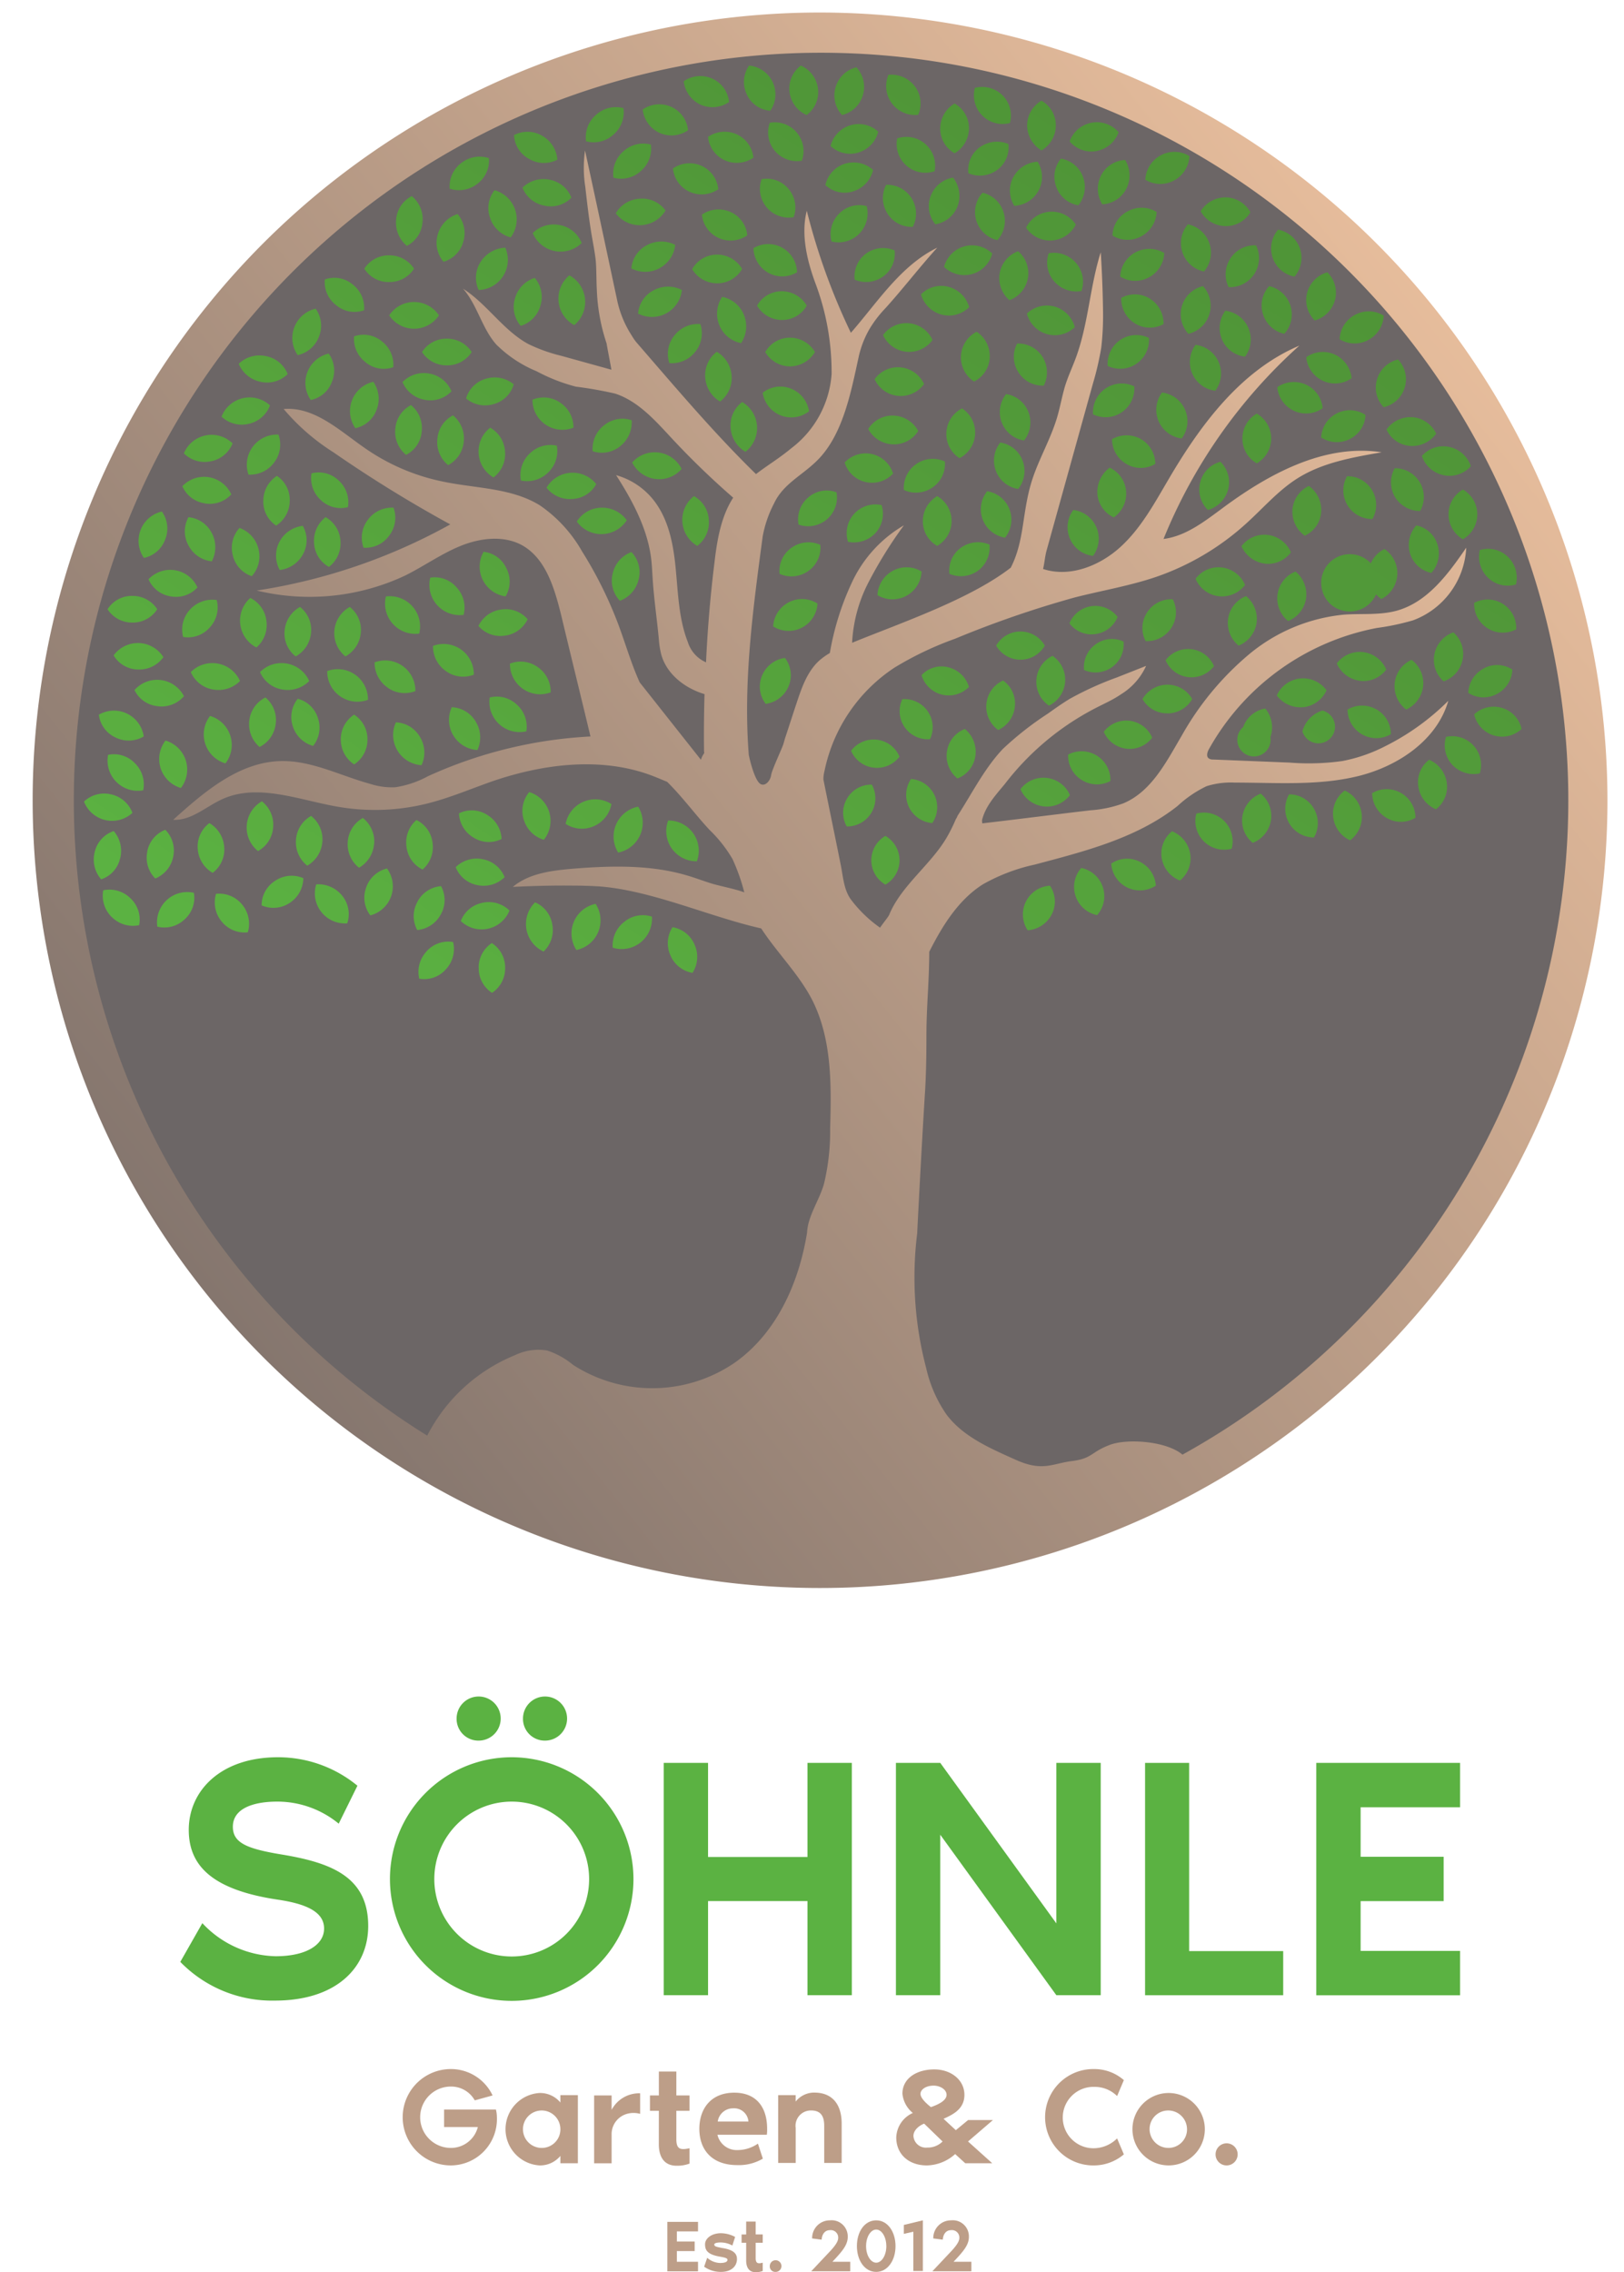
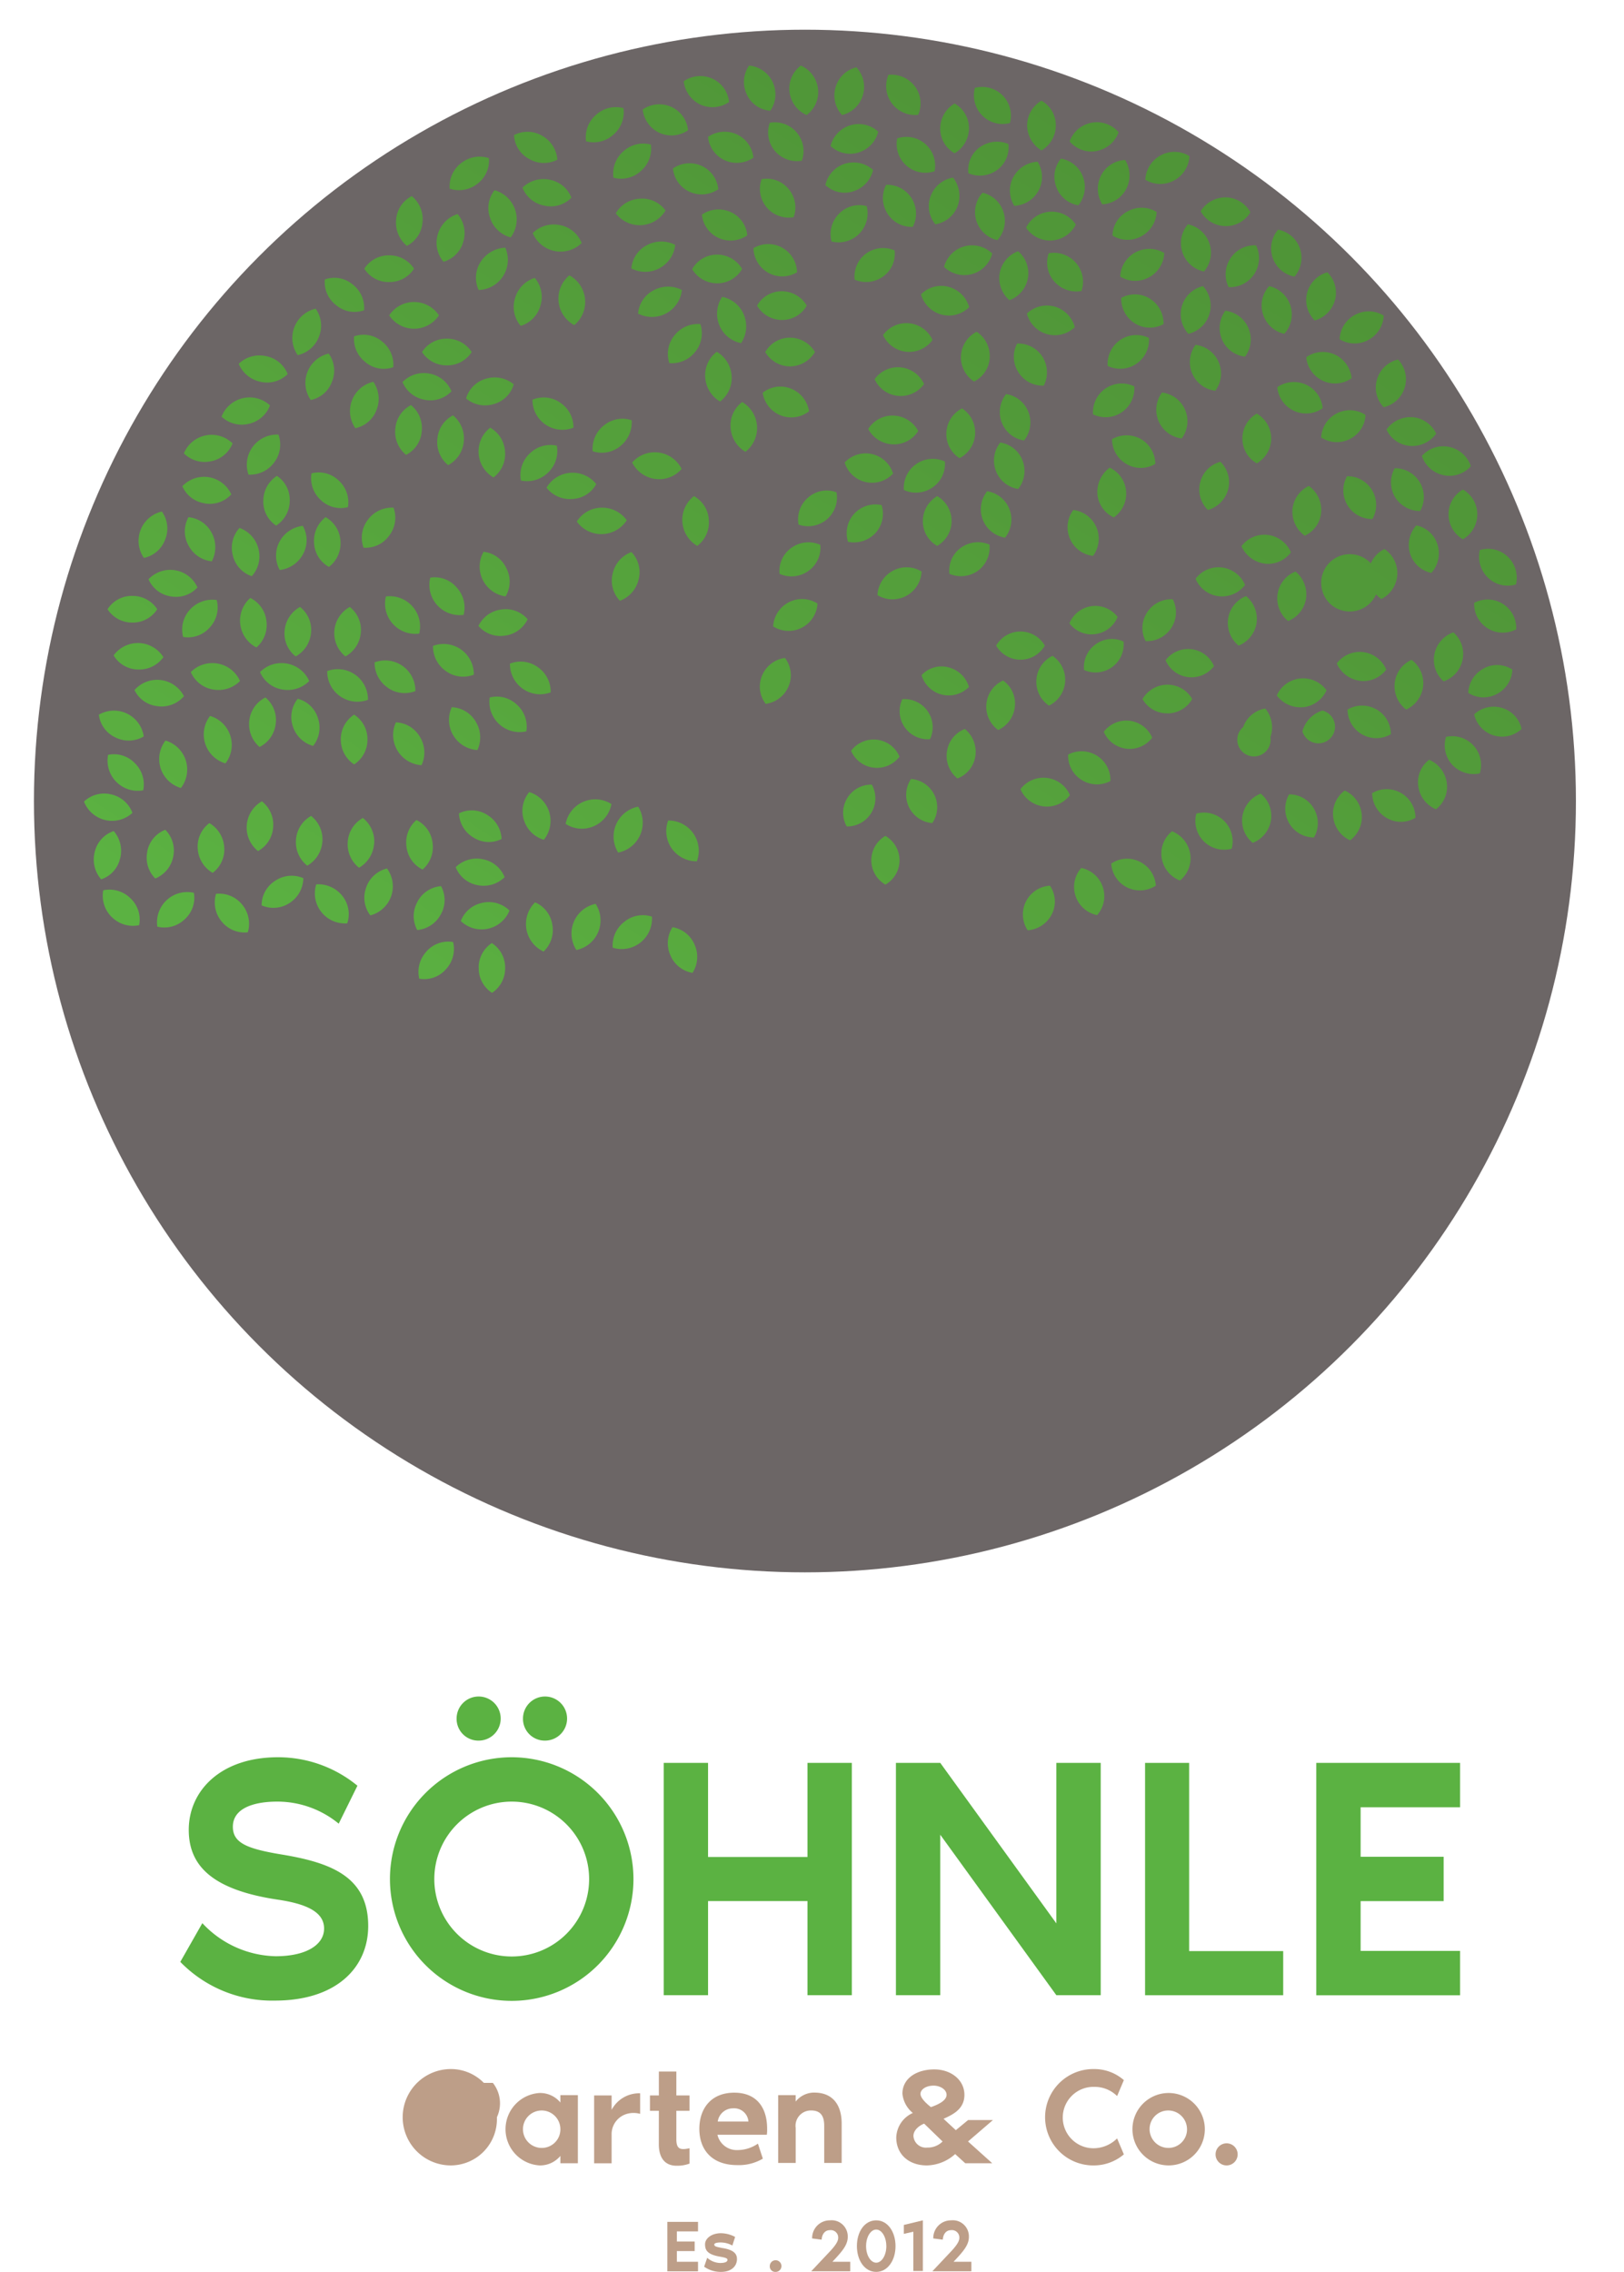
<svg xmlns="http://www.w3.org/2000/svg" width="218.661" height="305.803" viewBox="0 0 218.661 305.803">
  <defs>
    <linearGradient id="linear-gradient" x1="0.111" y1="0.811" x2="0.899" y2="0.181" gradientUnits="objectBoundingBox">
      <stop offset="0" stop-color="#85766e" />
      <stop offset="1" stop-color="#e7bd9c" />
    </linearGradient>
    <linearGradient id="linear-gradient-2" x1="0.092" y1="0.95" x2="0.936" y2="0.127" gradientUnits="objectBoundingBox">
      <stop offset="0" stop-color="#5bb242" />
      <stop offset="0.221" stop-color="#58a93e" />
      <stop offset="0.708" stop-color="#519939" />
      <stop offset="1" stop-color="#4e9336" />
    </linearGradient>
  </defs>
  <g id="Söhnle_Logo" data-name="Söhnle Logo" transform="translate(-180.057 -61.017)">
    <g id="Gruppe_4" data-name="Gruppe 4" transform="translate(204.333 289.336)">
      <g id="Gruppe_1" data-name="Gruppe 1">
        <path id="Pfad_1" data-name="Pfad 1" d="M275.7,769.008c0,5.591-4.279,10.043-12.562,10.043A17.219,17.219,0,0,1,250.4,773.84l2.968-5.211a13.877,13.877,0,0,0,9.87,4.452c4.141,0,6.523-1.553,6.523-3.727s-2.243-3.313-6.316-3.9c-8.9-1.346-11.906-4.659-11.906-9.387,0-5.211,4.245-9.767,12.01-9.767a16.8,16.8,0,0,1,10.7,3.831l-2.519,5.108a13.008,13.008,0,0,0-8.283-2.968c-3.175,0-5.97.9-5.97,3.382,0,2.14,1.829,2.934,6.315,3.693C270.623,760.45,275.7,762.313,275.7,769.008Z" transform="translate(-250.4 -738.121)" fill="#5bb242" />
        <path id="Pfad_2" data-name="Pfad 2" d="M364.985,747.172a16.393,16.393,0,1,1-16.393-16.393A16.407,16.407,0,0,1,364.985,747.172Zm-5.97,0a10.422,10.422,0,1,0-10.422,10.422A10.413,10.413,0,0,0,359.015,747.172Zm-17.842-21.6a2.968,2.968,0,1,1,2.968,2.968A2.925,2.925,0,0,1,341.173,725.568Zm8.938,0a2.968,2.968,0,1,1,2.968,2.968A2.925,2.925,0,0,1,350.111,725.568Z" transform="translate(-303.97 -722.6)" fill="#5bb242" />
        <path id="Pfad_3" data-name="Pfad 3" d="M464.331,748.5v31.267h-5.97V767.1H444.97v12.666H439V748.5h5.97v12.666h13.39V748.5Z" transform="translate(-373.912 -739.562)" fill="#5bb242" />
        <path id="Pfad_4" data-name="Pfad 4" d="M557.174,748.5v31.267H551.2l-15.633-21.6v21.6H529.6V748.5h5.97L551.2,770.1V748.5Z" transform="translate(-433.245 -739.562)" fill="#5bb242" />
        <path id="Pfad_5" data-name="Pfad 5" d="M645.4,773.8v5.97H626.8V748.5h5.936v25.331H645.4Z" transform="translate(-496.901 -739.562)" fill="#5bb242" />
        <path id="Pfad_6" data-name="Pfad 6" d="M699.571,754.436v6.7h11.181v5.97H699.571v6.7h13.39v5.971H693.6V748.5h19.361v5.97h-13.39Z" transform="translate(-540.648 -739.562)" fill="#5bb242" />
      </g>
      <g id="Gruppe_9" data-name="Gruppe 9" transform="translate(29.948 50.144)">
        <g id="Gruppe_2" data-name="Gruppe 2">
-           <path id="Pfad_7" data-name="Pfad 7" d="M376.579,874.384a6.229,6.229,0,0,1-6.2,6.484,6.484,6.484,0,1,1,0-12.968A6.2,6.2,0,0,1,376,871.452l-2.4.661a3.648,3.648,0,0,0-3.221-1.859,4.13,4.13,0,0,0,0,8.26,3.731,3.731,0,0,0,3.634-2.809h-4.543v-2.354h6.98A4.421,4.421,0,0,1,376.579,874.384Z" transform="translate(-363.9 -867.9)" fill="#bd9e88" />
+           <path id="Pfad_7" data-name="Pfad 7" d="M376.579,874.384a6.229,6.229,0,0,1-6.2,6.484,6.484,6.484,0,1,1,0-12.968A6.2,6.2,0,0,1,376,871.452l-2.4.661h-4.543v-2.354h6.98A4.421,4.421,0,0,1,376.579,874.384Z" transform="translate(-363.9 -867.9)" fill="#bd9e88" />
          <path id="Pfad_8" data-name="Pfad 8" d="M407.147,876.031v9.127h-2.354v-.991a3.543,3.543,0,0,1-2.808,1.28,4.883,4.883,0,0,1,0-9.747,3.543,3.543,0,0,1,2.808,1.28v-.991h2.354Zm-2.354,4.543a2.519,2.519,0,1,0-2.519,2.519A2.5,2.5,0,0,0,404.793,880.573Z" transform="translate(-383.565 -872.479)" fill="#bd9e88" />
          <path id="Pfad_9" data-name="Pfad 9" d="M432.495,875.8v2.767a3.241,3.241,0,0,0-1.776,0,2.837,2.837,0,0,0-2.065,2.809v3.841H426.3v-9.127h2.354v1.941A4.189,4.189,0,0,1,432.495,875.8Z" transform="translate(-400.529 -872.537)" fill="#bd9e88" />
          <path id="Pfad_10" data-name="Pfad 10" d="M445.7,873.986h-1.2v-2.065h1.2V868.7h2.354v3.221h1.776v2.065h-1.776v3.841c0,1.4.62,1.445,1.776,1.2v2.065a4.715,4.715,0,0,1-1.735.289c-1.693,0-2.4-1.2-2.4-2.891Z" transform="translate(-411.212 -868.37)" fill="#bd9e88" />
          <path id="Pfad_11" data-name="Pfad 11" d="M469.686,881.258h-6.649a2.665,2.665,0,0,0,2.726,2.065,4.86,4.86,0,0,0,2.726-.867l.661,2.023a6.34,6.34,0,0,1-3.428.867c-3.552,0-5.121-2.189-5.121-4.873s1.528-4.874,4.708-4.874c2.85,0,4.419,1.817,4.419,4.874A4.994,4.994,0,0,1,469.686,881.258Zm-2.478-1.776a1.919,1.919,0,0,0-2.065-1.776,2.072,2.072,0,0,0-2.065,1.776Z" transform="translate(-420.663 -872.42)" fill="#bd9e88" />
          <path id="Pfad_12" data-name="Pfad 12" d="M494.849,879.772v5.286H492.5v-5c0-1.4-.537-2.065-1.776-2.065a2.061,2.061,0,0,0-2.065,2.354v4.708H486.3v-9.127h2.354v.867a3.2,3.2,0,0,1,2.767-1.2C493.486,875.683,494.849,877.046,494.849,879.772Z" transform="translate(-435.749 -872.42)" fill="#bd9e88" />
          <path id="Pfad_13" data-name="Pfad 13" d="M534.464,877.706l3.263,2.932h-3.635L532.73,879.4a5.867,5.867,0,0,1-3.8,1.528c-2.478,0-4.13-1.528-4.13-3.758a3.74,3.74,0,0,1,2.23-3.3,3.837,3.837,0,0,1-1.4-2.6c0-2.023,1.858-3.263,4.3-3.263,2.23,0,4.047,1.4,4.047,3.428s-1.776,2.726-2.808,3.221l1.652,1.528,1.652-1.363h3.345Zm-3.428,0-2.478-2.4c-.661.248-1.445.867-1.445,1.652a1.678,1.678,0,0,0,1.858,1.569A2.812,2.812,0,0,0,531.036,877.706Zm.537-6.278c0-.744-.909-1.239-1.734-1.239-1.074,0-1.776.537-1.776,1.115s.826,1.322,1.4,1.776C530.665,872.667,531.573,872.13,531.573,871.428Z" transform="translate(-458.349 -867.959)" fill="#bd9e88" />
          <path id="Pfad_14" data-name="Pfad 14" d="M583.005,877.234l.909,2.148a6.241,6.241,0,0,1-4.006,1.487,6.485,6.485,0,1,1,0-12.968,6.024,6.024,0,0,1,4.006,1.487l-.909,2.148a4.27,4.27,0,0,0-3.056-1.239,4.132,4.132,0,1,0,0,8.26A4.523,4.523,0,0,0,583.005,877.234Z" transform="translate(-486.818 -867.9)" fill="#bd9e88" />
          <path id="Pfad_15" data-name="Pfad 15" d="M611.547,880.573a4.873,4.873,0,1,1-4.873-4.873A4.882,4.882,0,0,1,611.547,880.573Zm-2.4,0a2.529,2.529,0,0,0-2.519-2.519,2.5,2.5,0,0,0-2.519,2.519,2.529,2.529,0,0,0,2.519,2.519A2.5,2.5,0,0,0,609.151,880.573Z" transform="translate(-503.548 -872.479)" fill="#bd9e88" />
          <path id="Pfad_16" data-name="Pfad 16" d="M628.9,893.587a1.487,1.487,0,1,1,1.487,1.487A1.481,1.481,0,0,1,628.9,893.587Z" transform="translate(-519.456 -882.105)" fill="#bd9e88" />
        </g>
        <g id="Gruppe_3" data-name="Gruppe 3" transform="translate(35.629 20.361)">
          <path id="Pfad_17" data-name="Pfad 17" d="M451.78,918.9v1.446h2.4v1.28h-2.4v1.445h2.85v1.28H450.5V917.7h4.13v1.28h-2.85Z" transform="translate(-450.5 -917.493)" fill="#bd9e88" />
          <path id="Pfad_18" data-name="Pfad 18" d="M466.919,924.869c0,.991-.785,1.735-2.148,1.735a3.884,3.884,0,0,1-2.272-.7l.413-1.2a2.709,2.709,0,0,0,1.735.7c.578,0,.991-.124.991-.413,0-.207-.206-.289-.867-.413-1.817-.289-2.148-.867-2.148-1.693,0-.785.867-1.487,2.148-1.487a4.185,4.185,0,0,1,1.9.5l-.372,1.157a3.274,3.274,0,0,0-1.569-.413c-.5,0-.867.083-.867.289,0,.289.5.33,1.033.454C466.589,923.63,466.919,924.25,466.919,924.869Z" transform="translate(-457.544 -919.666)" fill="#bd9e88" />
-           <path id="Pfad_19" data-name="Pfad 19" d="M475.319,920.449H474.7v-1.115h.619V917.6h1.28v1.734h.95v1.115h-.95v2.065c0,.743.33.784.95.619v1.115a2.617,2.617,0,0,1-.95.165c-.909,0-1.28-.66-1.28-1.569Z" transform="translate(-464.705 -917.435)" fill="#bd9e88" />
          <path id="Pfad_20" data-name="Pfad 20" d="M483.9,930.985a.785.785,0,1,1,.785.785A.737.737,0,0,1,483.9,930.985Z" transform="translate(-470.106 -924.831)" fill="#bd9e88" />
          <path id="Pfad_21" data-name="Pfad 21" d="M499.919,917.2a2.17,2.17,0,0,1,2.4,2.23c0,1.115-.785,1.982-2.065,3.345h2.4v1.28H497.4l2.685-2.85c.619-.7.95-1.2.95-1.652a1,1,0,0,0-1.115-1.033c-.7,0-1.074.578-1.115,1.28l-1.28-.165A2.38,2.38,0,0,1,499.919,917.2Z" transform="translate(-478.03 -917.2)" fill="#bd9e88" />
          <path id="Pfad_22" data-name="Pfad 22" d="M517.5,920.669c0,1.941-1.074,3.469-2.6,3.469-1.569,0-2.6-1.569-2.6-3.469,0-1.941,1.032-3.469,2.6-3.469S517.5,918.769,517.5,920.669Zm-1.239,0c0-1.239-.619-2.23-1.363-2.23s-1.363.991-1.363,2.23.62,2.23,1.363,2.23S516.265,921.908,516.265,920.669Z" transform="translate(-486.777 -917.2)" fill="#bd9e88" />
          <path id="Pfad_23" data-name="Pfad 23" d="M530.161,917.2v6.815h-1.28v-5.286l-1.28.289v-1.2Z" transform="translate(-495.758 -917.2)" fill="#bd9e88" />
          <path id="Pfad_24" data-name="Pfad 24" d="M539.419,917.2a2.17,2.17,0,0,1,2.4,2.23c0,1.115-.785,1.982-2.065,3.345h2.4v1.28H536.9l2.684-2.85c.619-.7.95-1.2.95-1.652a1,1,0,0,0-1.115-1.033c-.7,0-1.074.578-1.115,1.28l-1.28-.165A2.381,2.381,0,0,1,539.419,917.2Z" transform="translate(-501.217 -917.2)" fill="#bd9e88" />
        </g>
      </g>
    </g>
    <circle id="Ellipse_1" data-name="Ellipse 1" cx="103.809" cy="103.809" r="103.809" transform="translate(184.627 65.014)" fill="#6c6666" />
    <g id="Gruppe_6" data-name="Gruppe 6" transform="translate(180.057 61.017)">
      <rect id="Rechteck_1" data-name="Rechteck 1" width="218.661" height="218.744" transform="translate(0 0)" fill="none" opacity="0.58" />
      <g id="Gruppe_5" data-name="Gruppe 5" transform="translate(4.398 1.685)">
-         <path id="Pfad_25" data-name="Pfad 25" d="M298.818,65.9A106.018,106.018,0,1,0,404.835,171.918,106.134,106.134,0,0,0,298.818,65.9Zm48.8,194.09c-2.14-1.829-7.454-2.209-9.8-1.311-2.623,1-2.312,1.829-5.108,2.174-2.692.345-3.969,1.484-7.7-.242-3.382-1.518-6.971-3.072-9.18-6.039a17.771,17.771,0,0,1-2.726-6.246,47.883,47.883,0,0,1-1.208-18.118h0c.172-3.624.725-13.942,1.07-19.292.138-2.416.172-4.832.172-7.282,0-3.934.38-7.385.38-11.32h0c1.76-3.486,3.9-6.971,7.213-9.076a24.7,24.7,0,0,1,6.971-2.657c6.764-1.795,13.77-3.555,19.257-7.9a15.611,15.611,0,0,1,3.9-2.657,10.844,10.844,0,0,1,3.8-.483c5.556,0,11.181.449,16.565-.863s10.664-4.832,12.182-10.146a32.683,32.683,0,0,1-8.559,6.143,21.258,21.258,0,0,1-5.729,1.967,32.367,32.367,0,0,1-7.075.207l-10.319-.414a.94.94,0,0,1-.552-.138c-.414-.276-.207-.9.034-1.311a32.956,32.956,0,0,1,22.57-16.255,32.487,32.487,0,0,0,4.9-1.035,10.994,10.994,0,0,0,7.144-9.767c-2.416,3.52-5.177,7.282-9.283,8.455-2.312.656-4.8.38-7.178.552a23.487,23.487,0,0,0-12.873,5.418,39.556,39.556,0,0,0-8.973,10.871c-2.071,3.52-4.072,7.523-7.868,9.111a16.006,16.006,0,0,1-4.417.932c-5,.587-9.525,1.173-14.564,1.76a2.119,2.119,0,0,1-.035-.449c.483-1.933,1.864-3.382,3.106-4.9a36.454,36.454,0,0,1,11.113-9.594c1.967-1.1,3.106-1.484,4.521-2.45a8.674,8.674,0,0,0,3.348-3.8l-3.934,1.553a43.242,43.242,0,0,0-6.316,2.864c-1.035.621-2,1.311-2.968,2a42.956,42.956,0,0,0-6.074,4.763c-2.416,2.554-4.072,5.832-5.97,8.8-.242.345-.1.276-.345.621a21.74,21.74,0,0,1-1.173,2.381c-2.105,3.693-6.177,6.557-7.8,10.491-.1.276-.828,1.139-1.242,1.76a17.555,17.555,0,0,1-3.9-3.762c-1-1.346-1.07-3.141-1.415-4.8-.759-3.8-1.553-7.592-2.312-11.389a4.386,4.386,0,0,1,.138-1.1h0a21.953,21.953,0,0,1,9.421-13.942,44.46,44.46,0,0,1,8.179-3.9,138.783,138.783,0,0,1,16.117-5.556c3.658-.932,7.385-1.553,10.94-2.761a34.89,34.89,0,0,0,12.044-7.109c2.312-2.071,4.348-4.486,6.971-6.143,3.382-2.14,7.42-2.83,11.354-3.52-7.627-1.173-15.081,2.83-21.293,7.42-2.485,1.829-5.039,3.865-8.076,4.245a70.658,70.658,0,0,1,18.291-26.021c-7.834,3.313-13.252,10.56-17.566,17.911-1.933,3.279-3.762,6.7-6.592,9.249-2.8,2.519-6.8,4.072-10.353,2.9.207-.828.242-1.657.483-2.519l6.212-22.363a40.347,40.347,0,0,0,1.139-4.9,37.235,37.235,0,0,0,.242-4.8c-.035-2.692-.138-5.384-.311-8.041-1.449,4.59-1.656,9.491-3.278,14.011-.483,1.346-1.1,2.623-1.518,3.969-.414,1.38-.656,2.8-1.07,4.21-.863,2.933-2.45,5.591-3.382,8.49-1.38,4.348-.966,8.041-2.864,11.768-5.487,4.245-14.667,7.385-21.121,10.008a1.692,1.692,0,0,1-.242.1,19.761,19.761,0,0,1,2.14-8.007,58.637,58.637,0,0,1,4.832-7.8,17.351,17.351,0,0,0-6.971,7.627,37.114,37.114,0,0,0-3,9.56,8.988,8.988,0,0,0-1.484,1.07c-1.622,1.518-2.347,3.727-3.037,5.8-.518,1.553-1,3.072-1.518,4.624l-.207.725h0c-.138.518-1.553,3.486-1.657,4.21s-.759,1.553-1.415,1.208c-.725-.38-1.38-2.9-1.553-3.727a.127.127,0,0,0-.034-.1c-.794-9.836.552-19.706,1.864-29.507a15.59,15.59,0,0,1,1.519-4.417c1.311-2.83,4.107-3.9,6.212-6.212,3.14-3.451,4.176-8.869,5.177-13.459a13.1,13.1,0,0,1,1.518-3.9,15.529,15.529,0,0,1,2.071-2.692c2.381-2.623,4.624-5.556,7.006-8.179-4.935,2.416-8.041,7.351-11.63,11.458a86.447,86.447,0,0,1-5.936-16.427c-.794,3.141,0,6.557,1.1,9.594a34.06,34.06,0,0,1,2.243,12.389,13.747,13.747,0,0,1-5.418,9.974c-1.657,1.38-3.244,2.312-4.763,3.486-5.694-5.556-10.836-11.665-16.048-17.67a6.375,6.375,0,0,1-.656-.932,14.22,14.22,0,0,1-1.933-4.521c-1.45-6.8-2.9-13.632-4.383-20.43a16.662,16.662,0,0,0,.035,4.9c.242,2.105.483,4.21.828,6.315.207,1.208.449,2.416.587,3.658.1,1.277.069,2.554.138,3.865a25.586,25.586,0,0,0,1.311,7.213c.207,1.208.449,2.381.656,3.555L264,112.11a22.034,22.034,0,0,1-4.452-1.588c-3.382-1.829-5.556-5.384-8.8-7.454,1.933,2.209,2.519,5.28,4.452,7.489a16.75,16.75,0,0,0,5.453,3.624,23.992,23.992,0,0,0,5.28,2.071,52.715,52.715,0,0,1,5.28.932c3.071,1,5.349,3.555,7.558,5.936a108.635,108.635,0,0,0,8.352,8.076c-1.622,2.485-2.174,5.694-2.519,8.7q-.828,6.678-1.139,13.459a4.394,4.394,0,0,1-2.45-2.726c-1.208-3.071-1.311-6.488-1.622-9.767-.311-3.313-.932-6.73-3-9.352a9.82,9.82,0,0,0-5.039-3.348c2.174,3.382,4.141,7.04,4.694,11.009.138,1.035.173,2.071.242,3.106.1,1.518.276,3.037.449,4.555.138,1.173.276,2.347.38,3.52a11.873,11.873,0,0,0,.311,1.933c.725,2.657,3.175,4.555,5.832,5.349-.069,2.45-.1,4.9-.069,7.385a2.973,2.973,0,0,0,.034.552,2.7,2.7,0,0,0-.449.9l-8.248-10.422c-1.139-2.519-1.9-5.177-2.864-7.765a54.787,54.787,0,0,0-4.9-9.87,18.693,18.693,0,0,0-5.66-6.177c-3.831-2.381-8.662-2.278-13.08-3.21a28.212,28.212,0,0,1-10.319-4.383c-3.486-2.381-6.9-5.729-11.113-5.384a28.971,28.971,0,0,0,6.661,5.8,175.931,175.931,0,0,0,15.772,9.732,77.809,77.809,0,0,1-26.056,8.9,30.274,30.274,0,0,0,19.947-2c2.519-1.242,4.866-2.933,7.489-4s5.729-1.449,8.214-.138c3.244,1.76,4.417,5.763,5.315,9.352,1.311,5.487,2.657,10.94,3.969,16.427a60.13,60.13,0,0,0-21.88,5.349,13.453,13.453,0,0,1-4.383,1.484,9.424,9.424,0,0,1-3.382-.449c-4.038-1.1-7.9-3.175-12.079-3.071-5.625.138-10.284,4.141-14.46,7.9,2.45.138,4.417-1.795,6.661-2.8,4.8-2.14,10.284.138,15.461,1.035a29.1,29.1,0,0,0,12.32-.483c2.933-.759,5.763-1.967,8.628-2.968,7.109-2.416,15.15-3.348,22.087-.449.449.173.9.38,1.346.552,2.105,2.071,3.934,4.59,5.763,6.523a18.071,18.071,0,0,1,3.037,3.865,25.652,25.652,0,0,1,1.588,4.486l-.621-.207c-1.173-.345-2.347-.587-3.52-.9-1.173-.345-2.312-.794-3.486-1.139-4.935-1.484-10.284-1.346-15.426-.932-2.864.242-5.936.621-8.11,2.45,2.726-.138,5.487-.207,8.214-.173,1.1,0,2.243.034,3.348.1,7.109.518,14.84,4.072,21.88,5.66,2.14,3.279,5.073,6.143,6.868,9.629,2.657,5.246,2.588,11.389,2.416,17.255a30.209,30.209,0,0,1-.828,7.489c-.621,2.209-2.174,4.314-2.278,6.557h0c-1.1,6.833-4.107,13.494-9.663,17.463a19.665,19.665,0,0,1-21.846.345,10.836,10.836,0,0,0-3.486-1.933,7.219,7.219,0,0,0-4.314.621,23.1,23.1,0,0,0-11.837,10.836,100.612,100.612,0,1,1,101.7,2.554Z" transform="translate(-192.8 -65.9)" fill="url(#linear-gradient)" />
-       </g>
+         </g>
    </g>
    <g id="Gruppe_8" data-name="Gruppe 8" transform="translate(189.085 67.063)">
-       <rect id="Rechteck_2" data-name="Rechteck 2" width="200.357" height="131.528" transform="translate(0 0)" fill="none" opacity="0.62" />
      <g id="Gruppe_7" data-name="Gruppe 7" transform="translate(2.272 2.783)">
        <path id="Pfad_26" data-name="Pfad 26" d="M343.113,200.831a3.957,3.957,0,0,1-3.244,2.14,3.87,3.87,0,0,1,3-6A3.78,3.78,0,0,1,343.113,200.831Zm3.969-6.247a3.871,3.871,0,0,0,2.14,6.35,3.871,3.871,0,0,0-2.14-6.35ZM351.12,194a3.857,3.857,0,0,0,2.14,3.21,3.945,3.945,0,0,0,3.865-.242,3.857,3.857,0,0,0-2.14-3.21A3.779,3.779,0,0,0,351.12,194Zm8.179-4.348a3.837,3.837,0,0,0-1.381,3.624,3.924,3.924,0,0,0,2.45,3,3.836,3.836,0,0,0,1.38-3.624A3.924,3.924,0,0,0,359.3,189.65Zm3.278-2.381a3.876,3.876,0,0,0,1,3.727,3.917,3.917,0,0,0,3.762,1,3.872,3.872,0,0,0-4.763-4.728Zm12.493-2.588a3.865,3.865,0,0,0,3.348,5.8,3.866,3.866,0,0,0,0-3.865A3.811,3.811,0,0,0,375.07,184.68Zm-3.831-.1a3.924,3.924,0,0,0-2.45,3,3.866,3.866,0,0,0,1.38,3.624,3.924,3.924,0,0,0,2.45-3A3.867,3.867,0,0,0,371.24,184.577Zm11.32-.414a3.842,3.842,0,0,0-1.553,3.555,3.912,3.912,0,0,0,2.278,3.141,3.906,3.906,0,0,0-.725-6.7Zm3.693.345a3.885,3.885,0,0,0,1.967,3.348,3.782,3.782,0,0,0,3.865-.034,3.87,3.87,0,0,0-5.832-3.313Zm7.661-4.486a3.821,3.821,0,0,0-1.449,3.589,3.936,3.936,0,0,0,2.381,3.071,3.821,3.821,0,0,0,1.449-3.589A3.936,3.936,0,0,0,393.913,180.021Zm2.278-3.071a3.891,3.891,0,0,0,.863,3.762,3.953,3.953,0,0,0,3.693,1.139,3.891,3.891,0,0,0-.863-3.762A3.847,3.847,0,0,0,396.191,176.95Zm-19.223-4a3.912,3.912,0,0,0,3.14-2.278,3.885,3.885,0,0,0-6.7.69A3.979,3.979,0,0,0,376.969,172.946Zm-8.076,2.657a2.244,2.244,0,1,0,3.658,1.346,3.918,3.918,0,0,0-.69-3.831A3.818,3.818,0,0,0,368.893,175.6Zm7.972.587a2.239,2.239,0,1,0,2.692-2.8A4,4,0,0,0,376.865,176.19Zm-18.187-2.416a3.858,3.858,0,0,0,3.348-1.933,3.829,3.829,0,0,0-3.348-1.933,3.9,3.9,0,0,0-3.348,1.933A3.788,3.788,0,0,0,358.678,173.775Zm28.126-.552a3.864,3.864,0,0,0-3.865.035,3.87,3.87,0,0,0,5.832,3.313A3.844,3.844,0,0,0,386.8,173.222Zm-2.209-3.831a3.851,3.851,0,0,0,3.555-1.518,3.867,3.867,0,0,0-6.661-.828A3.935,3.935,0,0,0,384.6,169.392Zm8.524.725a3.953,3.953,0,0,0-1.553-3.555,3.862,3.862,0,0,0-2.278,3.141,3.918,3.918,0,0,0,1.553,3.555A3.982,3.982,0,0,0,393.12,170.117Zm1.518-4.314a3.847,3.847,0,0,0,1.242,3.658,3.889,3.889,0,0,0,2.554-2.933,3.846,3.846,0,0,0-1.242-3.658A3.889,3.889,0,0,0,394.638,165.8Zm-5-10.664a3.928,3.928,0,0,0-1.726-3.486,3.8,3.8,0,0,0-2.14,3.244,3.929,3.929,0,0,0,1.726,3.486A3.934,3.934,0,0,0,389.634,155.139Zm2.554-6.661a3.949,3.949,0,0,0-.828,3.8,3.815,3.815,0,0,0,2.864,2.588,3.949,3.949,0,0,0,.828-3.8A3.762,3.762,0,0,0,392.188,148.478Zm9.594,13.839a3.875,3.875,0,0,0,3.865.138,3.849,3.849,0,0,0-5.66-3.555A3.837,3.837,0,0,0,401.782,162.317Zm.069-6.8a3.825,3.825,0,0,0,3.762.9,3.911,3.911,0,0,0-1.1-3.727,3.825,3.825,0,0,0-3.762-.9A3.888,3.888,0,0,0,401.851,155.518Zm-.587,12.217a3.867,3.867,0,0,0-2.071,3.279,3.779,3.779,0,0,0,3.865.138,3.866,3.866,0,0,0,2.071-3.279A3.776,3.776,0,0,0,401.264,167.735Zm-45.52-3.693a3.863,3.863,0,0,0,3.451-1.76,3.8,3.8,0,0,0,.207-3.865,3.863,3.863,0,0,0-3.451,1.76A3.8,3.8,0,0,0,355.744,164.043Zm13.39-7.558a3.9,3.9,0,0,0-3.106-2.347,3.851,3.851,0,0,0-3.555,1.518,3.867,3.867,0,0,0,6.661.828Zm2.623-2.864a3.851,3.851,0,0,0,3.555-1.518,3.9,3.9,0,0,0-3.106-2.347,3.851,3.851,0,0,0-3.555,1.518A4,4,0,0,0,371.757,153.62Zm7.627-6.937a3.971,3.971,0,0,0-1.656-3.52,3.873,3.873,0,0,0-2.209,3.175,3.971,3.971,0,0,0,1.657,3.52A3.779,3.779,0,0,0,379.384,146.684Zm3.52-.966a3.873,3.873,0,0,0,3.382,1.9,3.861,3.861,0,0,0-3.417-5.763A3.867,3.867,0,0,0,382.9,145.717Zm9.8.828a3.861,3.861,0,0,0-3.417-5.763,3.867,3.867,0,0,0,.034,3.865A3.948,3.948,0,0,0,392.706,146.546Zm5.763-2.9a3.829,3.829,0,0,0-1.933,3.348,3.9,3.9,0,0,0,1.933,3.348,3.865,3.865,0,0,0,0-6.7Zm-2.623-1.933a3.838,3.838,0,0,0,3.693-1.208,3.888,3.888,0,0,0-2.9-2.588,3.838,3.838,0,0,0-3.693,1.208A3.888,3.888,0,0,0,395.846,141.714Zm-6.108-15.564a3.864,3.864,0,0,0-2.83,2.657,3.81,3.81,0,0,0,.9,3.762,3.862,3.862,0,0,0,1.933-6.419Zm-4.383,7.454a3.864,3.864,0,0,0-5.97,3.037,3.863,3.863,0,0,0,3.865.207A3.8,3.8,0,0,0,385.355,133.6Zm6,4.176a3.971,3.971,0,0,0,3.52-1.657,3.873,3.873,0,0,0-3.175-2.209,3.971,3.971,0,0,0-3.52,1.657A3.779,3.779,0,0,0,391.36,137.78Zm-20.638,2.347a3.865,3.865,0,0,0,0-6.7,3.829,3.829,0,0,0-1.933,3.348A3.788,3.788,0,0,0,370.722,140.126Zm2.761-10.25a3.892,3.892,0,0,0,6.108,2.83,3.848,3.848,0,0,0-2.243-3.175A3.939,3.939,0,0,0,373.483,129.877Zm7.765-4.383a3.863,3.863,0,0,0-3.865.345,3.892,3.892,0,0,0,6.108,2.83A3.966,3.966,0,0,0,381.248,125.494ZM363.1,142.68a3.864,3.864,0,0,0,1.035,3.727,3.929,3.929,0,0,0,2.726-2.761,3.864,3.864,0,0,0-1.035-3.727A3.812,3.812,0,0,0,363.1,142.68Zm18.153-24.537a3.864,3.864,0,0,0-1.035-3.727,3.929,3.929,0,0,0-2.726,2.761,3.864,3.864,0,0,0,1.035,3.727A3.929,3.929,0,0,0,381.248,118.143Zm-6.833,4.555a3.895,3.895,0,0,0-2.036-6.419,3.866,3.866,0,0,0-.828,3.8A3.922,3.922,0,0,0,374.415,122.7ZM348.67,133.535a3.873,3.873,0,0,0,5.556-3.762,3.873,3.873,0,0,0-5.556,3.762Zm1.967-6.523a3.873,3.873,0,0,0,5.556-3.762,3.887,3.887,0,0,0-3.865.276A3.936,3.936,0,0,0,350.637,127.012Zm5.694-9.042a3.79,3.79,0,0,0-3.865-.1,3.9,3.9,0,0,0,1.829,3.417,3.79,3.79,0,0,0,3.865.1A3.905,3.905,0,0,0,356.331,117.97Zm4.314.966a3.878,3.878,0,0,0,.863,3.762,3.887,3.887,0,0,0,1.967-6.419A3.864,3.864,0,0,0,360.645,118.937Zm6.523-6.385a3.886,3.886,0,0,0-.242,3.865,3.909,3.909,0,0,0,3.693-5.625A3.862,3.862,0,0,0,367.167,112.552Zm-6.454-.794a3.88,3.88,0,0,0,2.9,2.554,3.9,3.9,0,0,0-2.174-6.35A3.916,3.916,0,0,0,360.714,111.758Zm2.45-5.556a3.864,3.864,0,0,0,3.313,2,3.825,3.825,0,0,0,3.382-1.864,3.864,3.864,0,0,0-3.313-2A3.907,3.907,0,0,0,363.164,106.2ZM375.8,115a3.933,3.933,0,0,0,.725-3.8,3.876,3.876,0,0,0-2.933-2.519A3.857,3.857,0,0,0,375.8,115Zm-21.4-3.279A3.911,3.911,0,0,0,352.328,115a3.86,3.86,0,0,0,3.865.1,3.911,3.911,0,0,0,2.071-3.279A3.945,3.945,0,0,0,354.4,111.724Zm-3.106-2.243a3.86,3.86,0,0,0,3.865.1,3.911,3.911,0,0,0,2.071-3.279,3.86,3.86,0,0,0-3.865-.1A3.731,3.731,0,0,0,351.293,109.481Zm8.283-7.42a3.911,3.911,0,0,0,2.071-3.279,3.86,3.86,0,0,0-3.865-.1,3.911,3.911,0,0,0-2.071,3.279A3.86,3.86,0,0,0,359.575,102.061Zm26.159,21.466a3.911,3.911,0,0,0,2.071-3.279,3.86,3.86,0,0,0-3.865-.1,3.911,3.911,0,0,0-2.071,3.279A3.863,3.863,0,0,0,385.734,123.527ZM325.582,154.69a3.86,3.86,0,0,0-3.865-.1,3.911,3.911,0,0,0-2.071,3.279,3.916,3.916,0,0,0,5.936-3.175Zm-21.466,13.977a3.812,3.812,0,0,0,.483,3.831,3.9,3.9,0,0,0,3.072-2.347,3.812,3.812,0,0,0-.483-3.831A3.9,3.9,0,0,0,304.116,168.667Zm3.589-9.836a3.894,3.894,0,0,0-2.105,3.244A3.893,3.893,0,0,0,311.57,159,3.857,3.857,0,0,0,307.705,158.831Zm.38-7.351a3.82,3.82,0,0,0-1.622,3.52,3.908,3.908,0,0,0,3.865-.38,3.821,3.821,0,0,0,1.622-3.52A3.908,3.908,0,0,0,308.085,151.481Zm7.592-.794a3.948,3.948,0,0,0,3.693-1.173,3.828,3.828,0,0,0,.828-3.762,3.866,3.866,0,0,0-4.521,4.935Zm-5.349-5.97a3.869,3.869,0,0,0-1.311,3.658,3.916,3.916,0,0,0,3.8-.69,3.869,3.869,0,0,0,1.311-3.658A3.767,3.767,0,0,0,310.328,144.716Zm17.359-.173a3.9,3.9,0,0,0-1.933,3.348,3.788,3.788,0,0,0,1.933,3.348,3.865,3.865,0,0,0,0-6.7Zm1.035-4.659a3.9,3.9,0,0,0-5.522,3.831,3.9,3.9,0,0,0,3.865-.345A3.831,3.831,0,0,0,328.722,139.885Zm6,11.182a3.929,3.929,0,0,0-3.831.414,3.756,3.756,0,0,0-1.553,3.52,3.929,3.929,0,0,0,3.831-.414A3.875,3.875,0,0,0,334.727,151.066Zm2.105-.932a3.891,3.891,0,0,0,.587-3.831,3.833,3.833,0,0,0-3-2.416,3.871,3.871,0,0,0,2.416,6.247Zm3.141-16.91a3.833,3.833,0,0,0-3-2.416,3.891,3.891,0,0,0-.587,3.831,3.833,3.833,0,0,0,3,2.416A3.892,3.892,0,0,0,339.973,133.224Zm1.9-7.42a3.837,3.837,0,0,0-3.417-1.795,3.8,3.8,0,0,0,.173,3.865,3.838,3.838,0,0,0,3.417,1.795A3.966,3.966,0,0,0,341.871,125.8Zm1.657-6.764a3.9,3.9,0,0,0-3.762.932,3.887,3.887,0,0,0,6.454,1.829A3.939,3.939,0,0,0,343.527,119.04Zm3.589-2.105a3.844,3.844,0,0,0-.759-3.8,3.926,3.926,0,0,0-3.658-1.277,3.844,3.844,0,0,0,.759,3.8A3.954,3.954,0,0,0,347.117,116.935Zm-31.888,23.088a3.863,3.863,0,0,0,6.522,1.484,3.863,3.863,0,0,0-6.522-1.484ZM318.4,135.5a3.9,3.9,0,0,0,3.279,2.071,3.85,3.85,0,0,0,3.451-1.795,3.9,3.9,0,0,0-3.279-2.071A3.85,3.85,0,0,0,318.4,135.5Zm12.286,3.934a3.87,3.87,0,0,0,.345-6.7,3.87,3.87,0,0,0-.345,6.7Zm4.072-13.563a3.9,3.9,0,0,0-1.76-3.451,3.87,3.87,0,0,0-.345,6.7A3.808,3.808,0,0,0,334.762,125.873Zm-15.5,2.933a3.871,3.871,0,0,0,6.661.656,3.871,3.871,0,0,0-6.661-.656Zm1.139-5.936a3.871,3.871,0,0,0,6.661.656,3.871,3.871,0,0,0-6.661-.656Zm5.108-5.487a3.929,3.929,0,0,0,2.761,2.726,3.848,3.848,0,0,0,3.727-1,3.929,3.929,0,0,0-2.761-2.726A3.812,3.812,0,0,0,325.513,117.384Zm11.906.794a3.872,3.872,0,0,0,1.173-6.592,3.858,3.858,0,0,0-2.485,2.968A3.934,3.934,0,0,0,337.419,118.178Zm-8.8-4.486a3.918,3.918,0,0,0,3.762.966,3.867,3.867,0,0,0,2.726-2.761,3.9,3.9,0,0,0-6.488,1.795Zm14.495-3.555a3.888,3.888,0,0,0,3.244-2.14,3.874,3.874,0,0,0-6.7.414A3.869,3.869,0,0,0,343.113,110.136Zm-6.488-3.8a3.814,3.814,0,0,0-2.83-2.623,3.879,3.879,0,0,0,2,6.385A3.866,3.866,0,0,0,336.625,106.34Zm7.109-3.382a3.826,3.826,0,0,0,2.968,2.45,3.9,3.9,0,0,0,.621-3.831,3.826,3.826,0,0,0-2.968-2.45A3.818,3.818,0,0,0,343.735,102.958Zm5.453-4.866a3.912,3.912,0,0,0,2.934-2.519,3.877,3.877,0,0,0-6.592,1.242A3.865,3.865,0,0,0,349.187,98.092Zm-7.454-.069a3.9,3.9,0,0,0,1.933-3.348,3.789,3.789,0,0,0-1.933-3.348,3.9,3.9,0,0,0-1.933,3.348A4.023,4.023,0,0,0,341.733,98.023Zm-8.283-.449a3.756,3.756,0,0,0-1.553,3.52,3.929,3.929,0,0,0,3.831-.414,3.756,3.756,0,0,0,1.553-3.52A3.938,3.938,0,0,0,333.45,97.574Zm4.487,4.038a3.86,3.86,0,0,0,.138,3.865,3.911,3.911,0,0,0,3.278-2.071,3.86,3.86,0,0,0-.138-3.865A3.939,3.939,0,0,0,337.937,101.612Zm-21.362,13.8a3.93,3.93,0,0,0,3.831-.414,3.756,3.756,0,0,0,1.553-3.52,3.929,3.929,0,0,0-3.831.414A3.841,3.841,0,0,0,316.574,115.417Zm1.622-9.9a3.815,3.815,0,0,0-3.727,1.035,3.876,3.876,0,0,0-1,3.727,3.9,3.9,0,0,0,4.728-4.763Zm2.623-2.864a3.88,3.88,0,0,0,.173,3.865,3.837,3.837,0,0,0,3.417,1.795,3.88,3.88,0,0,0-3.589-5.66Zm9.007-.966a3.875,3.875,0,0,0-3,2.45,3.818,3.818,0,0,0,.621,3.831,3.875,3.875,0,0,0,3-2.45A3.985,3.985,0,0,0,329.827,101.681ZM322.3,96.4a3.871,3.871,0,0,0,5.039,4.417A3.871,3.871,0,0,0,322.3,96.4Zm7.73,2a3.9,3.9,0,0,0,1.933-3.348,3.788,3.788,0,0,0-1.933-3.348,3.9,3.9,0,0,0-1.933,3.348A3.788,3.788,0,0,0,330.034,98.4Zm-4.9-5.177a3.844,3.844,0,0,0-.449-3.831,3.968,3.968,0,0,0-3.555-1.553,3.884,3.884,0,0,0,4,5.384Zm12.355,1.1A3.863,3.863,0,0,0,332.76,89.6a3.863,3.863,0,0,0,4.728,4.728Zm-21.052,9.18a3.922,3.922,0,0,0,2.623-2.864,3.949,3.949,0,0,0-3.8-.828,3.866,3.866,0,0,0-2.623,2.864A3.788,3.788,0,0,0,316.436,103.51Zm.656-5.211a3.875,3.875,0,0,0,2.657-2.8,3.9,3.9,0,0,0-6.419,1.933A3.878,3.878,0,0,0,317.092,98.3Zm-6.971-5.039a3.851,3.851,0,0,0,1.518-3.555,3.913,3.913,0,0,0-2.312-3.106,3.881,3.881,0,0,0,.794,6.661Zm7.558-2.657a3.878,3.878,0,0,0-.863-3.762,3.818,3.818,0,0,0-2.8,2.657,3.877,3.877,0,0,0,.863,3.762A3.875,3.875,0,0,0,317.679,90.6ZM305.22,92.674a3.886,3.886,0,0,0-2.864-6.074,3.859,3.859,0,0,0-.311,3.865A3.765,3.765,0,0,0,305.22,92.674Zm-9.421-.828a3.948,3.948,0,0,0,3.865-.345,3.865,3.865,0,0,0-2.243-3.14,3.948,3.948,0,0,0-3.865.345A3.987,3.987,0,0,0,295.8,91.846Zm-5.522,3.8a3.948,3.948,0,0,0,3.865-.345,3.865,3.865,0,0,0-2.243-3.141,3.947,3.947,0,0,0-3.865.345A3.935,3.935,0,0,0,290.277,95.642Zm6.557.552a3.865,3.865,0,0,0,2.243,3.14,3.948,3.948,0,0,0,3.865-.345,3.865,3.865,0,0,0-2.243-3.14A3.939,3.939,0,0,0,296.834,96.194Zm1.38,7.04a3.865,3.865,0,0,0-2.243-3.141,3.948,3.948,0,0,0-3.865.345,3.865,3.865,0,0,0,2.243,3.141A3.939,3.939,0,0,0,298.215,103.234Zm1.657,3.071a3.948,3.948,0,0,0-3.865.345,3.865,3.865,0,0,0,2.243,3.141,3.948,3.948,0,0,0,3.865-.345A3.8,3.8,0,0,0,299.871,106.306Zm-1.829,5.729A3.819,3.819,0,0,0,294.694,114a3.929,3.929,0,0,0,3.382,1.9,3.858,3.858,0,0,0,3.348-1.933A3.928,3.928,0,0,0,298.042,112.035Zm.69,5.694a4.062,4.062,0,0,0-.38,3.8,3.966,3.966,0,0,0,2.933,2.416,4.062,4.062,0,0,0,.38-3.8A3.966,3.966,0,0,0,298.732,117.729Zm1.277,10.629a4.053,4.053,0,0,0-2-3.244,3.938,3.938,0,0,0-1.553,3.451,4.053,4.053,0,0,0,2,3.244A3.982,3.982,0,0,0,300.009,128.358Zm-4.9-3.244a3.934,3.934,0,0,0,.69-3.727,4.009,4.009,0,0,0-3.486,1.518,3.934,3.934,0,0,0-.69,3.727A3.937,3.937,0,0,0,295.109,125.114Zm-5.591-8.283a3.875,3.875,0,0,0-2.105,3.141,4.059,4.059,0,0,0,5.9-3.175A4.1,4.1,0,0,0,289.518,116.832Zm-.9-6.074a3.875,3.875,0,0,0-2.105,3.141,4.059,4.059,0,0,0,5.9-3.175A4.1,4.1,0,0,0,288.621,110.758Zm-.966-6.246a3.94,3.94,0,0,0-3.244,1.967,4.047,4.047,0,0,0,6.7-.38A3.881,3.881,0,0,0,287.654,104.511Zm-2.209-6.384a3.965,3.965,0,0,0-1.346,3.555,3.924,3.924,0,0,0,3.693-.9,3.965,3.965,0,0,0,1.346-3.555A3.944,3.944,0,0,0,285.446,98.127ZM284.1,95.883a3.965,3.965,0,0,0,1.346-3.555,3.924,3.924,0,0,0-3.693.9,3.965,3.965,0,0,0-1.346,3.555A3.924,3.924,0,0,0,284.1,95.883Zm-11.354,3.279a3.919,3.919,0,0,0,3.8.1,4.03,4.03,0,0,0-2.036-3.21,3.919,3.919,0,0,0-3.8-.1A3.828,3.828,0,0,0,272.745,99.162Zm-2.485,10.56a4.062,4.062,0,0,0-2.174-6.35,3.888,3.888,0,0,0-.587,3.762A3.975,3.975,0,0,0,270.261,109.722Zm-8.214-6.557a4,4,0,0,0,3.727-.656,3.9,3.9,0,0,0,1.553-3.451,4,4,0,0,0-3.727.656A3.943,3.943,0,0,0,262.047,103.165Zm9.8-.138a3.925,3.925,0,0,0,2.933,2.416,3.868,3.868,0,0,0,3.658-1.07,3.924,3.924,0,0,0-2.933-2.416A4.043,4.043,0,0,0,271.848,103.027Zm1.38,6.108a4.068,4.068,0,0,0,6.592,1.346,3.924,3.924,0,0,0-2.933-2.416A4.043,4.043,0,0,0,273.229,109.136Zm4.935,5.694a4.061,4.061,0,0,0,.656,6.7,4.061,4.061,0,0,0-.656-6.7Zm-3.9,4.072a3.93,3.93,0,0,0-.759-3.727,3.98,3.98,0,0,0-2.657,2.726,3.93,3.93,0,0,0,.759,3.727A3.915,3.915,0,0,0,274.264,118.9Zm-8.041-5.9a3.947,3.947,0,0,0-.276,3.8,4.058,4.058,0,0,0,3.589-5.694A4.143,4.143,0,0,0,266.223,113Zm-2.347-2.692a3.95,3.95,0,0,0-.759-3.727,4,4,0,0,0-2.657,2.692,3.95,3.95,0,0,0,.759,3.727A3.865,3.865,0,0,0,263.876,110.309Zm-7.592.552a3.882,3.882,0,0,0,2.105-3.175,3.985,3.985,0,0,0-1.449-3.52,3.882,3.882,0,0,0-2.105,3.175A4.073,4.073,0,0,0,256.284,110.861Zm-2.381,4.866a3.891,3.891,0,0,0,3.348-1.795,3.935,3.935,0,0,0-3.348-1.795,3.891,3.891,0,0,0-3.348,1.795A3.816,3.816,0,0,0,253.9,115.727Zm0,4.486a4.02,4.02,0,0,0,6.7,0,4.02,4.02,0,0,0-6.7,0Zm4.417,4.935a3.935,3.935,0,0,0,3.348,1.795,3.891,3.891,0,0,0,3.348-1.795,3.935,3.935,0,0,0-3.348-1.795A3.891,3.891,0,0,0,258.32,125.149Zm9.663,7.006a3.865,3.865,0,0,0,2.692-2.657,4.022,4.022,0,0,0-3.727-.759,3.864,3.864,0,0,0-2.692,2.657A3.97,3.97,0,0,0,267.983,132.154Zm10.733,3.175a3.967,3.967,0,0,0-1.76-3.348,3.913,3.913,0,0,0-3.762-.414,4.03,4.03,0,0,0,5.522,3.762Zm7.834-1a3.919,3.919,0,0,0-3.727.69A3.973,3.973,0,0,0,281.3,138.5a3.919,3.919,0,0,0,3.727-.69A4.1,4.1,0,0,0,286.55,134.329Zm3.175,7.9a3.984,3.984,0,0,0,3.555-1.346,4.043,4.043,0,0,0-6.661-.863A4.077,4.077,0,0,0,289.725,142.232Zm5.211,2.312a4.049,4.049,0,0,0,.449,6.7,3.962,3.962,0,0,0,1.553-3.486A3.866,3.866,0,0,0,294.936,144.544Zm-25.435-6a3.942,3.942,0,0,0-2-3.21,4.049,4.049,0,0,0,.449,6.7A3.956,3.956,0,0,0,269.5,138.539Zm3.313.276a3.989,3.989,0,0,0-1.173,3.624,4.035,4.035,0,0,0,3.658-1.07,3.989,3.989,0,0,0,1.173-3.624A3.984,3.984,0,0,0,272.815,138.815Zm8.973,4.107a4.073,4.073,0,0,0-6.7.483,3.977,3.977,0,0,0,3.486,1.518A3.866,3.866,0,0,0,281.787,142.922Zm.69,3.175a3.967,3.967,0,0,0-3.313,1.864,4.075,4.075,0,0,0,6.73-.173A4.064,4.064,0,0,0,282.478,146.1Zm4.038,5.97A4.016,4.016,0,0,0,284,154.932a3.913,3.913,0,0,0,.966,3.693,4.016,4.016,0,0,0,2.519-2.864A3.889,3.889,0,0,0,286.515,152.067Zm-22.57-14.874a3.985,3.985,0,0,0-1.449-3.52,3.882,3.882,0,0,0-2.105,3.175,3.985,3.985,0,0,0,1.449,3.52A3.984,3.984,0,0,0,263.945,137.193Zm-7.109-4.9a3.882,3.882,0,0,0-2.105,3.175,3.985,3.985,0,0,0,1.449,3.52,3.882,3.882,0,0,0,2.105-3.175A3.949,3.949,0,0,0,256.836,132.292Zm-1.139-3.106a3.94,3.94,0,0,0,2.968,2.381,3.893,3.893,0,0,0,3.624-1.139,3.94,3.94,0,0,0-2.968-2.381A4.01,4.01,0,0,0,255.7,129.187Zm-3.934-.035a4.046,4.046,0,0,0-2.416,6.246,3.9,3.9,0,0,0,2.864-2.485A4.013,4.013,0,0,0,251.763,129.152Zm-5.556-.035a3.9,3.9,0,0,0-.449-3.762,4.046,4.046,0,0,0-2.416,6.246A3.835,3.835,0,0,0,246.207,129.117Zm-1.76-6.039a3.9,3.9,0,0,0-.449-3.762,4.046,4.046,0,0,0-2.416,6.246A3.962,3.962,0,0,0,244.447,123.078Zm2.347-4.21a3.83,3.83,0,0,0,3.727.656,3.954,3.954,0,0,0-1.553-3.486,3.83,3.83,0,0,0-3.727-.656A3.884,3.884,0,0,0,246.793,118.868Zm3.934,7.661a3.83,3.83,0,0,0,3.727.656A3.954,3.954,0,0,0,252.9,123.7a3.83,3.83,0,0,0-3.727-.656A3.966,3.966,0,0,0,250.728,126.529Zm-15.772,15.116a4.006,4.006,0,0,0,3.451-1.622,3.954,3.954,0,0,0,.587-3.762,4.061,4.061,0,0,0-4.038,5.384Zm.035-6.833a3.968,3.968,0,0,0,2.864-2.485,4.052,4.052,0,0,0-6.523,1.518A3.973,3.973,0,0,0,234.991,134.812Zm1.587-5.66a3.938,3.938,0,0,0,3.658-1.035A3.924,3.924,0,0,0,237.3,125.7a4.028,4.028,0,0,0-3.658,1.035A4.046,4.046,0,0,0,236.578,129.152ZM253.9,149.859a3.954,3.954,0,0,0,.587-3.762,4.006,4.006,0,0,0-3.451,1.622,3.954,3.954,0,0,0-.587,3.762A3.886,3.886,0,0,0,253.9,149.859Zm-5.556-3.831a3.947,3.947,0,0,0-1.242-3.589,3.88,3.88,0,0,0-3.658-.966,3.947,3.947,0,0,0,1.242,3.589A3.88,3.88,0,0,0,248.346,146.028Zm-2.554,8.041a4,4,0,0,0,1.553-3.486,3.942,3.942,0,0,0-2-3.21,4,4,0,0,0-1.553,3.486A3.866,3.866,0,0,0,245.792,154.069Zm-6.626.414a4.075,4.075,0,0,0,3.141-2.14,3.9,3.9,0,0,0-.035-3.8,4.075,4.075,0,0,0-3.14,2.14A3.994,3.994,0,0,0,239.166,154.483Zm-5.418-5.66a3.975,3.975,0,0,0-.9,3.693,3.885,3.885,0,0,0,2.554,2.8,3.975,3.975,0,0,0,.9-3.693A4.021,4.021,0,0,0,233.748,148.823Zm5.039-7.006a3.984,3.984,0,0,0-1.829,3.313,3.862,3.862,0,0,0,1.725,3.382,3.985,3.985,0,0,0,1.829-3.313A3.862,3.862,0,0,0,238.787,141.818Zm-8.766,7.7a3.943,3.943,0,0,0-3.141-2.14,3.905,3.905,0,0,0,0,3.8,3.994,3.994,0,0,0,3.141,2.14A4.094,4.094,0,0,0,230.021,149.513Zm-.966-4a3.919,3.919,0,0,0,3.589-1.208,4.021,4.021,0,0,0-6.592-1.1A3.9,3.9,0,0,0,229.055,145.51Zm.828-5.66a3.924,3.924,0,0,0,2.933-2.416,4.041,4.041,0,0,0-6.557,1.346A3.948,3.948,0,0,0,229.883,139.85ZM224.5,158.038a3.919,3.919,0,0,0,3.589-1.208,4.021,4.021,0,0,0-6.592-1.1A3.9,3.9,0,0,0,224.5,158.038Zm-.759-7.661a3.9,3.9,0,0,0-.449-3.762,4.046,4.046,0,0,0-2.416,6.246A3.9,3.9,0,0,0,223.74,150.376Zm-4.417,11.182a3.891,3.891,0,0,0,3.348-1.795,3.935,3.935,0,0,0-3.348-1.795,3.891,3.891,0,0,0-3.348,1.795A3.935,3.935,0,0,0,219.323,161.558Zm4.176,4.659a4.044,4.044,0,0,0-6.7-.242,3.86,3.86,0,0,0,3.279,1.9A3.993,3.993,0,0,0,223.5,166.217Zm6.246-4a3.944,3.944,0,0,0,.932-3.693,4.064,4.064,0,0,0-3.589,1.277,3.944,3.944,0,0,0-.932,3.693A3.888,3.888,0,0,0,229.745,162.213Zm6.281,2.692a3.984,3.984,0,0,0,1.346-3.555,3.909,3.909,0,0,0-2.174-3.106,4.061,4.061,0,0,0,.828,6.661Zm5.28,1.208a4.028,4.028,0,0,0,2.071-3.175,3.908,3.908,0,0,0-1.484-3.486,4.029,4.029,0,0,0-2.071,3.175A3.908,3.908,0,0,0,241.306,166.113Zm6.7,0a4.028,4.028,0,0,0,2.071-3.175,3.908,3.908,0,0,0-1.484-3.486,4.024,4.024,0,0,0-.587,6.661Zm9.939-3.071a4.073,4.073,0,0,0-4.486-5,4.073,4.073,0,0,0,4.486,5Zm1.484-7.523a4.073,4.073,0,0,0,4.486,5,3.944,3.944,0,0,0-.932-3.693A3.853,3.853,0,0,0,259.424,155.518Zm7.178-3.486a4.047,4.047,0,0,0,2.968,6,3.9,3.9,0,0,0,.1-3.8A3.82,3.82,0,0,0,266.6,152.033Zm2.864,11.285a3.962,3.962,0,0,0,3.072-2.209,3.879,3.879,0,0,0-3.555-1.311,3.962,3.962,0,0,0-3.072,2.209A3.879,3.879,0,0,0,269.467,163.318Zm-7.938,4.763a3.937,3.937,0,0,0,3.762.483A4.065,4.065,0,0,0,259.8,164.7,4.034,4.034,0,0,0,261.529,168.08Zm-7.868,2.209a3.937,3.937,0,0,0,3.762.483,4.065,4.065,0,0,0-5.487-3.865A4.034,4.034,0,0,0,253.661,170.289Zm-2.623,1.657a4.065,4.065,0,0,0-5.487-3.865,4.065,4.065,0,0,0,5.487,3.865Zm22.881-4.383a3.937,3.937,0,0,0-3.762-.483,4.065,4.065,0,0,0,5.487,3.865A4.034,4.034,0,0,0,273.919,167.563Zm-8.352,7.351a3.927,3.927,0,0,0-3.244-1.967,4.068,4.068,0,0,0,3.451,5.763A4.03,4.03,0,0,0,265.567,174.914Zm5.522-2.312a3.9,3.9,0,0,0-3.658-.966,4.069,4.069,0,0,0,4.935,4.555A3.973,3.973,0,0,0,271.089,172.6Zm-13.045,4.348a3.927,3.927,0,0,0-3.244-1.967,4.069,4.069,0,0,0,3.451,5.763A4.026,4.026,0,0,0,258.044,176.95Zm-8.869,3.693a3.935,3.935,0,0,0,1.795-3.348,3.891,3.891,0,0,0-1.795-3.348,3.935,3.935,0,0,0-1.795,3.348A3.98,3.98,0,0,0,249.174,180.642Zm-5.522-2.485a3.941,3.941,0,0,0,.656-3.727,3.85,3.85,0,0,0-2.726-2.623,3.941,3.941,0,0,0-.656,3.727A3.984,3.984,0,0,0,243.653,178.158Zm-7.213.138a3.963,3.963,0,0,0,2.174-3.106,3.92,3.92,0,0,0-1.38-3.555,3.963,3.963,0,0,0-2.174,3.106A4.058,4.058,0,0,0,236.44,178.3Zm-6.661-4.176a4.062,4.062,0,0,0,2.071,6.385,4.062,4.062,0,0,0-2.071-6.385Zm-6,3.313a4.062,4.062,0,0,0,2.071,6.384,4.062,4.062,0,0,0-2.071-6.384Zm-1.07-4.624a3.984,3.984,0,0,0,3.555-1.346,4.061,4.061,0,0,0-6.661-.828A3.857,3.857,0,0,0,222.7,172.808Zm-6.661,6.557a4.066,4.066,0,0,0,4.728,4.762,3.968,3.968,0,0,0-1.1-3.624A3.878,3.878,0,0,0,216.044,179.365Zm1-2.347a3.985,3.985,0,0,0,3.8-.138,4.052,4.052,0,0,0-6.039-2.933A3.861,3.861,0,0,0,217.045,177.019Zm-.587,7.661a3.935,3.935,0,0,0-3.658.966,4.052,4.052,0,0,0,6.523,1.519A3.975,3.975,0,0,0,216.458,184.68Zm1.208,8.628a4.056,4.056,0,0,0-.863-3.693,3.885,3.885,0,0,0-2.554,2.8,4.056,4.056,0,0,0,.863,3.693A3.825,3.825,0,0,0,217.666,193.308Zm-1.1,7.9a4.01,4.01,0,0,0,3.658,1.07,3.9,3.9,0,0,0-1.173-3.624,4.01,4.01,0,0,0-3.658-1.07A4.017,4.017,0,0,0,216.562,201.211Zm4.763-8.835a3.948,3.948,0,0,0,1.07,3.624,4,4,0,0,0,2.416-2.933,3.948,3.948,0,0,0-1.07-3.624A3.924,3.924,0,0,0,221.324,192.376Zm8.8,2.864a3.938,3.938,0,0,0,1.553-3.451,4.053,4.053,0,0,0-2-3.244A3.938,3.938,0,0,0,228.123,192,4.053,4.053,0,0,0,230.125,195.24Zm6.108-2.933a3.975,3.975,0,0,0,2.036-3.209,4.017,4.017,0,0,0-1.518-3.486,4.053,4.053,0,0,0-.518,6.7Zm8.662-1.242a4.017,4.017,0,0,0-1.518-3.486,3.975,3.975,0,0,0-2.036,3.21,4.017,4.017,0,0,0,1.518,3.486A4.055,4.055,0,0,0,244.9,191.065Zm6.971.276a4.017,4.017,0,0,0-1.519-3.486,3.975,3.975,0,0,0-2.036,3.21,4.017,4.017,0,0,0,1.518,3.486A4.055,4.055,0,0,0,251.866,191.341Zm6.522,3.451a3.984,3.984,0,0,0,1.346-3.555,3.909,3.909,0,0,0-2.174-3.106,3.984,3.984,0,0,0-1.346,3.555A3.909,3.909,0,0,0,258.389,194.792Zm6.833-4.314a3.847,3.847,0,0,0,3.8.207,3.969,3.969,0,0,0-1.933-3.244,3.847,3.847,0,0,0-3.8-.207A3.969,3.969,0,0,0,265.222,190.478Zm6.8-2.381a3.974,3.974,0,0,0,2.692,2.692,4.049,4.049,0,0,0-1.967-6.419A3.941,3.941,0,0,0,272.021,188.1Zm19.43.1a4.065,4.065,0,0,0,3.865,5.487,4.065,4.065,0,0,0-3.865-5.487Zm-4.038-1.864a4.092,4.092,0,0,0-2.692,6.177,4.092,4.092,0,0,0,2.692-6.177Zm-3.589-.345a4.059,4.059,0,0,0-6.177,2.657,3.964,3.964,0,0,0,3.8.311A4.029,4.029,0,0,0,283.824,185.992Zm8.214,16.565a3.971,3.971,0,0,0-.276,3.8,3.909,3.909,0,0,0,2.968,2.347,3.972,3.972,0,0,0,.276-3.8A3.91,3.91,0,0,0,292.037,202.557Zm-2.761-1.415a3.919,3.919,0,0,0-3.727.69A4,4,0,0,0,284,205.318a4.085,4.085,0,0,0,5.28-4.176Zm-7.592-1.726a4.072,4.072,0,0,0-2.588,6.212,4.072,4.072,0,0,0,2.588-6.212Zm-8.145-.207a4.077,4.077,0,0,0,1.139,6.626,3.967,3.967,0,0,0,1.173-3.624A3.9,3.9,0,0,0,273.539,199.209Zm-7.109.069a3.919,3.919,0,0,0-2.9,2.45,4.045,4.045,0,0,0,6.557-1.415A4,4,0,0,0,266.43,199.278Zm-.483,8.766a3.891,3.891,0,0,0,1.794,3.348,3.951,3.951,0,0,0,1.76-3.348,3.891,3.891,0,0,0-1.795-3.348A3.943,3.943,0,0,0,265.947,208.044Zm-7.04-2.209a3.991,3.991,0,0,0-.966,3.658,3.887,3.887,0,0,0,3.589-1.277,3.991,3.991,0,0,0,.966-3.658A3.888,3.888,0,0,0,258.907,205.835Zm7.592-12.424a4.043,4.043,0,0,0-3.658,1.07,3.924,3.924,0,0,0,2.933,2.416,4.043,4.043,0,0,0,3.658-1.07A3.924,3.924,0,0,0,266.5,193.411Zm-8.8,5.729a3.909,3.909,0,0,0-.035,3.8,4.006,4.006,0,0,0,3.175-2.105,3.91,3.91,0,0,0,.034-3.8A3.928,3.928,0,0,0,257.7,199.14Zm-27.126-1.07a4.028,4.028,0,0,0,.759,3.727,3.957,3.957,0,0,0,3.52,1.449,4.027,4.027,0,0,0-.759-3.727A3.957,3.957,0,0,0,230.573,198.07Zm-2.968-.138a4.069,4.069,0,0,0-4.935,4.555,3.969,3.969,0,0,0,3.658-.966A3.888,3.888,0,0,0,227.605,197.932Zm14.736-1.967a3.966,3.966,0,0,0-3.8.345,3.9,3.9,0,0,0-1.829,3.313,3.966,3.966,0,0,0,3.8-.345A4.02,4.02,0,0,0,242.341,195.965Zm1.726.828a4.045,4.045,0,0,0,4.176,5.246,3.919,3.919,0,0,0-.69-3.727A4.1,4.1,0,0,0,244.067,196.793Zm6.73.414a3.912,3.912,0,0,0,.552,3.762,4.045,4.045,0,0,0,2.243-6.315A3.972,3.972,0,0,0,250.8,197.208ZM230.815,167.08a4.071,4.071,0,0,0-3.624,1.139,3.943,3.943,0,0,0,3,2.347,4.071,4.071,0,0,0,3.624-1.139A4.015,4.015,0,0,0,230.815,167.08Zm9.318,0a4.071,4.071,0,0,0-3.624,1.139,3.943,3.943,0,0,0,3,2.347,4.071,4.071,0,0,0,3.624-1.139A4.015,4.015,0,0,0,240.133,167.08Zm61.291-35.2a3.938,3.938,0,0,0-1.553,3.451,4.053,4.053,0,0,0,2,3.244,4.051,4.051,0,0,0-.449-6.7ZM309.465,99.4a3.868,3.868,0,0,0-4.314-5.108,3.832,3.832,0,0,0,.69,3.8A3.888,3.888,0,0,0,309.465,99.4Zm-5.418,2.485A3.868,3.868,0,0,0,308.361,107a3.832,3.832,0,0,0-.69-3.8A3.783,3.783,0,0,0,304.047,101.888Zm.9,12.6a3.863,3.863,0,0,0,3.865-.069,3.875,3.875,0,0,0-5.867-3.244A3.939,3.939,0,0,0,304.944,114.485Zm1.829,6.35a3.789,3.789,0,0,0,3.348-1.933,3.9,3.9,0,0,0-3.348-1.933,3.829,3.829,0,0,0-3.348,1.933A3.9,3.9,0,0,0,306.773,120.835Zm4.452,4.314a3.9,3.9,0,0,0-3.348-1.933,3.829,3.829,0,0,0-3.348,1.933,3.9,3.9,0,0,0,3.348,1.933A3.945,3.945,0,0,0,311.225,125.149Zm-7.04,5.487a3.935,3.935,0,0,0,2.416,3.037,3.884,3.884,0,0,0,3.831-.552,3.935,3.935,0,0,0-2.416-3.037A3.815,3.815,0,0,0,304.185,130.636Zm34.994,9.111a3.833,3.833,0,0,0-3-2.416,3.891,3.891,0,0,0-.587,3.831,3.833,3.833,0,0,0,3,2.416A3.892,3.892,0,0,0,339.179,139.747Zm10.56-38.342a3.942,3.942,0,0,0,.173,3.865,3.849,3.849,0,0,0,3.244-2.105,3.942,3.942,0,0,0-.172-3.865A3.849,3.849,0,0,0,349.739,101.405Zm16.289,22.052a3.844,3.844,0,0,0,3.106,2.312,3.884,3.884,0,0,0-2.657-6.177A3.964,3.964,0,0,0,366.029,123.458Zm-3.555.725a3.884,3.884,0,0,0,2.657,6.177,3.884,3.884,0,0,0-2.657-6.177Zm-4.521,6.419a3.884,3.884,0,0,0,2.657,6.177,3.884,3.884,0,0,0-2.657-6.177Zm-.9,9.594a3.885,3.885,0,0,0-1.967-3.348,3.95,3.95,0,0,0-3.865.035,3.885,3.885,0,0,0,1.967,3.348A3.782,3.782,0,0,0,357.056,140.2Zm-7.8,4.038a3.825,3.825,0,0,0,2.209,3.175,3.9,3.9,0,0,0,1.657-3.52,3.825,3.825,0,0,0-2.209-3.175A4.052,4.052,0,0,0,349.256,144.233Zm-3.693,6.039a3.845,3.845,0,0,0,3.106,2.312,3.884,3.884,0,0,0-2.657-6.177A3.869,3.869,0,0,0,345.563,150.273Zm58.186,22.777a3.878,3.878,0,0,0-3.762.863,3.853,3.853,0,0,0,6.385,1.967A3.76,3.76,0,0,0,403.749,173.05Zm-67.193-3.693a3.871,3.871,0,0,0-.656,6.661,3.875,3.875,0,0,0,2.243-3.14A3.768,3.768,0,0,0,336.556,169.357Zm-5.142,6.523A3.819,3.819,0,0,0,329,178.917a3.889,3.889,0,0,0,1.415,3.624,3.819,3.819,0,0,0,2.416-3.037A3.968,3.968,0,0,0,331.414,175.88Zm9.629-6.626a3.9,3.9,0,0,0,1.691,3.486,3.876,3.876,0,0,0,.483-6.7A3.844,3.844,0,0,0,341.043,169.254Zm41.206-9.318a3.856,3.856,0,1,0-2.726-2.726A3.767,3.767,0,0,0,382.249,159.936Zm-7.316,1.415a3.87,3.87,0,0,0,2.416-3.037,3.968,3.968,0,0,0-1.415-3.624,3.87,3.87,0,0,0-2.416,3.037A3.936,3.936,0,0,0,374.932,161.351Zm-4.245.276A3.968,3.968,0,0,0,369.273,158a3.87,3.87,0,0,0-2.416,3.037,3.968,3.968,0,0,0,1.415,3.624A3.936,3.936,0,0,0,370.688,161.627Zm-21.707,1.484a3.755,3.755,0,0,0,3-2.312,3.794,3.794,0,0,0-3.486-1.449,3.755,3.755,0,0,0-3,2.312A3.718,3.718,0,0,0,348.98,163.111Zm2.243,4.452a3.758,3.758,0,0,0,1.553-3.451,3.71,3.71,0,0,0-3.762.38,3.758,3.758,0,0,0-1.553,3.451A3.8,3.8,0,0,0,351.223,167.563Zm-30.508,22.708a3.781,3.781,0,0,0,0,6.557,3.757,3.757,0,0,0,1.9-3.279A3.8,3.8,0,0,0,320.716,190.271Zm-5.142-5.073a3.743,3.743,0,0,0-.069,3.8,3.787,3.787,0,0,0,3.382-5.625A3.738,3.738,0,0,0,315.574,185.2Zm8.593-2.588a3.809,3.809,0,0,0,2.864,5.936,3.809,3.809,0,0,0-2.864-5.936Zm-8.076-3.8a3.77,3.77,0,0,0,3.037,2.278,3.818,3.818,0,0,0,3.486-1.484,3.77,3.77,0,0,0-3.037-2.278A3.818,3.818,0,0,0,316.091,178.813Zm10.629-1.553a3.785,3.785,0,0,0-3.727-5.384,3.785,3.785,0,0,0,3.727,5.384Zm-1.139-8.628a3.81,3.81,0,0,0,6.385,1.588,3.87,3.87,0,0,0-2.726-2.623A3.665,3.665,0,0,0,325.582,168.633Zm16.6-3.969a3.78,3.78,0,0,0-6.557,0,3.78,3.78,0,0,0,6.557,0Zm22.777,2.761a3.77,3.77,0,0,0-3.037-2.278,3.818,3.818,0,0,0-3.486,1.484,3.8,3.8,0,0,0,6.523.794ZM353.6,174.775a3.818,3.818,0,0,0-3.486,1.484,3.8,3.8,0,0,0,6.522.794A3.821,3.821,0,0,0,353.6,174.775Zm-4.417,4.693a3.875,3.875,0,0,0-3.865-.138,3.832,3.832,0,0,0,1.829,3.417,3.875,3.875,0,0,0,3.865.138A3.869,3.869,0,0,0,349.187,179.469Zm-6.73,3a3.851,3.851,0,0,0-3.555,1.519,3.881,3.881,0,0,0,6.66.794A3.846,3.846,0,0,0,342.458,182.471Z" transform="translate(-212.8 -86.6)" fill="url(#linear-gradient-2)" />
      </g>
    </g>
  </g>
</svg>